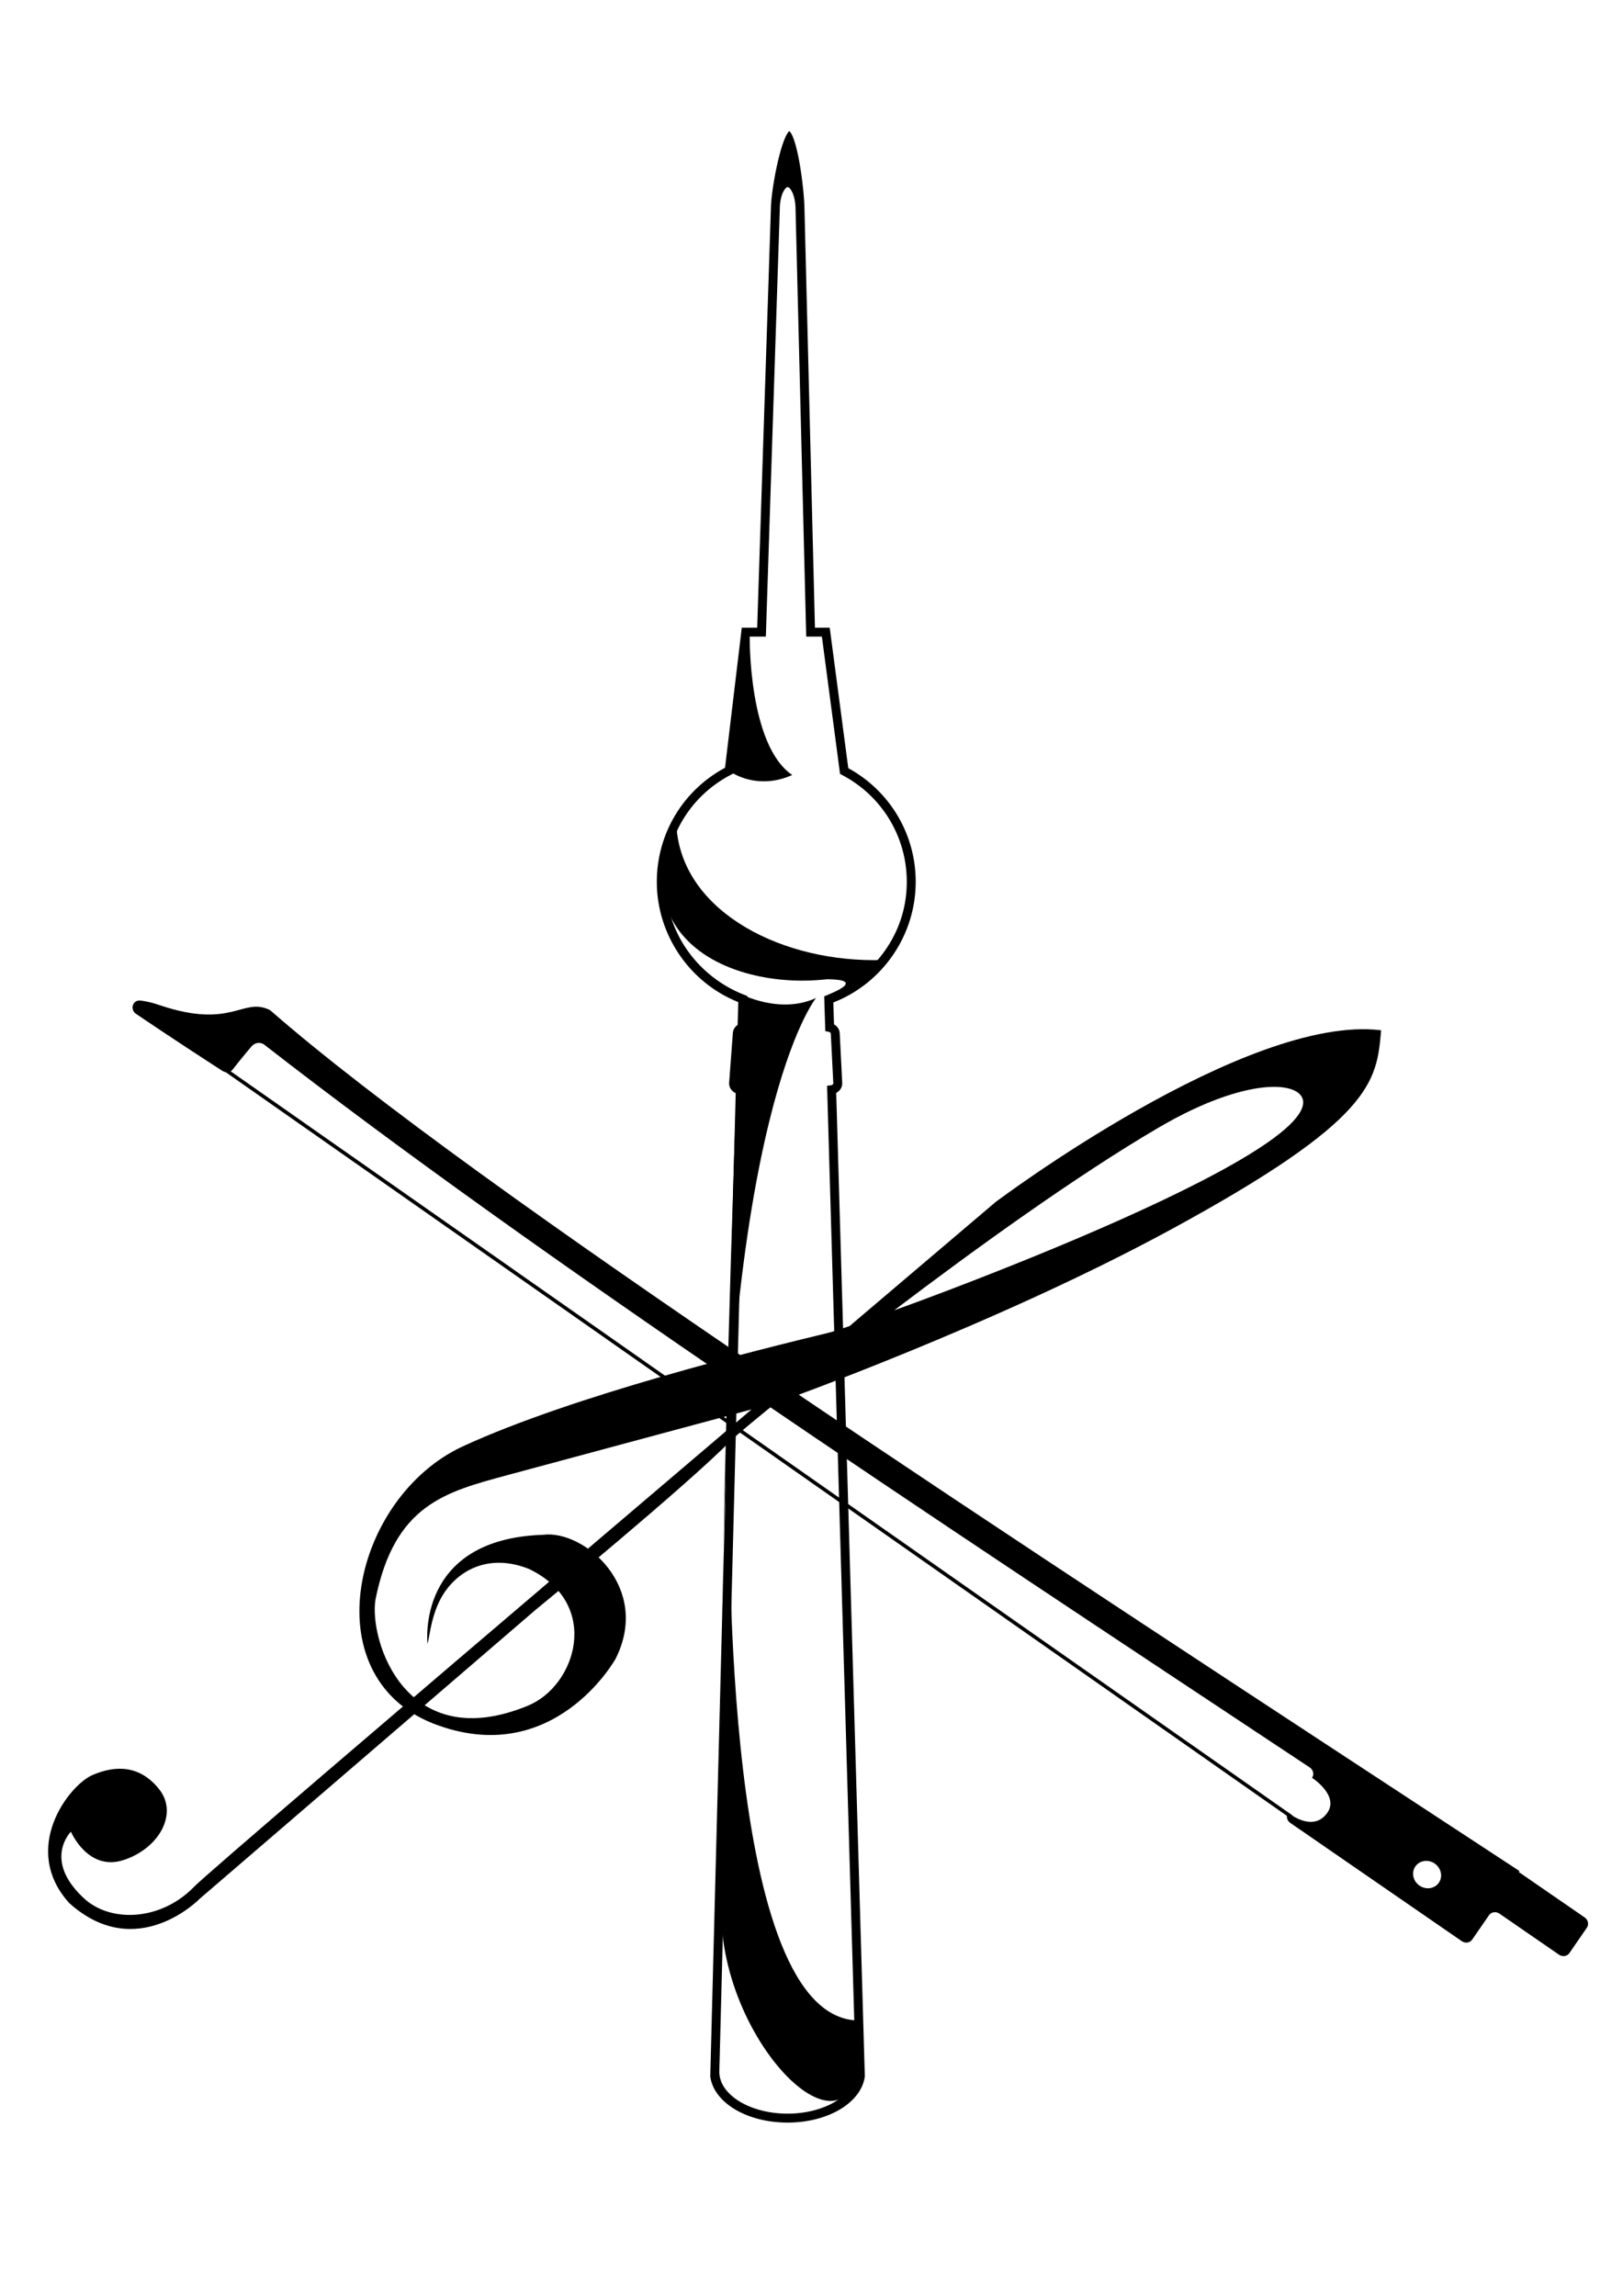
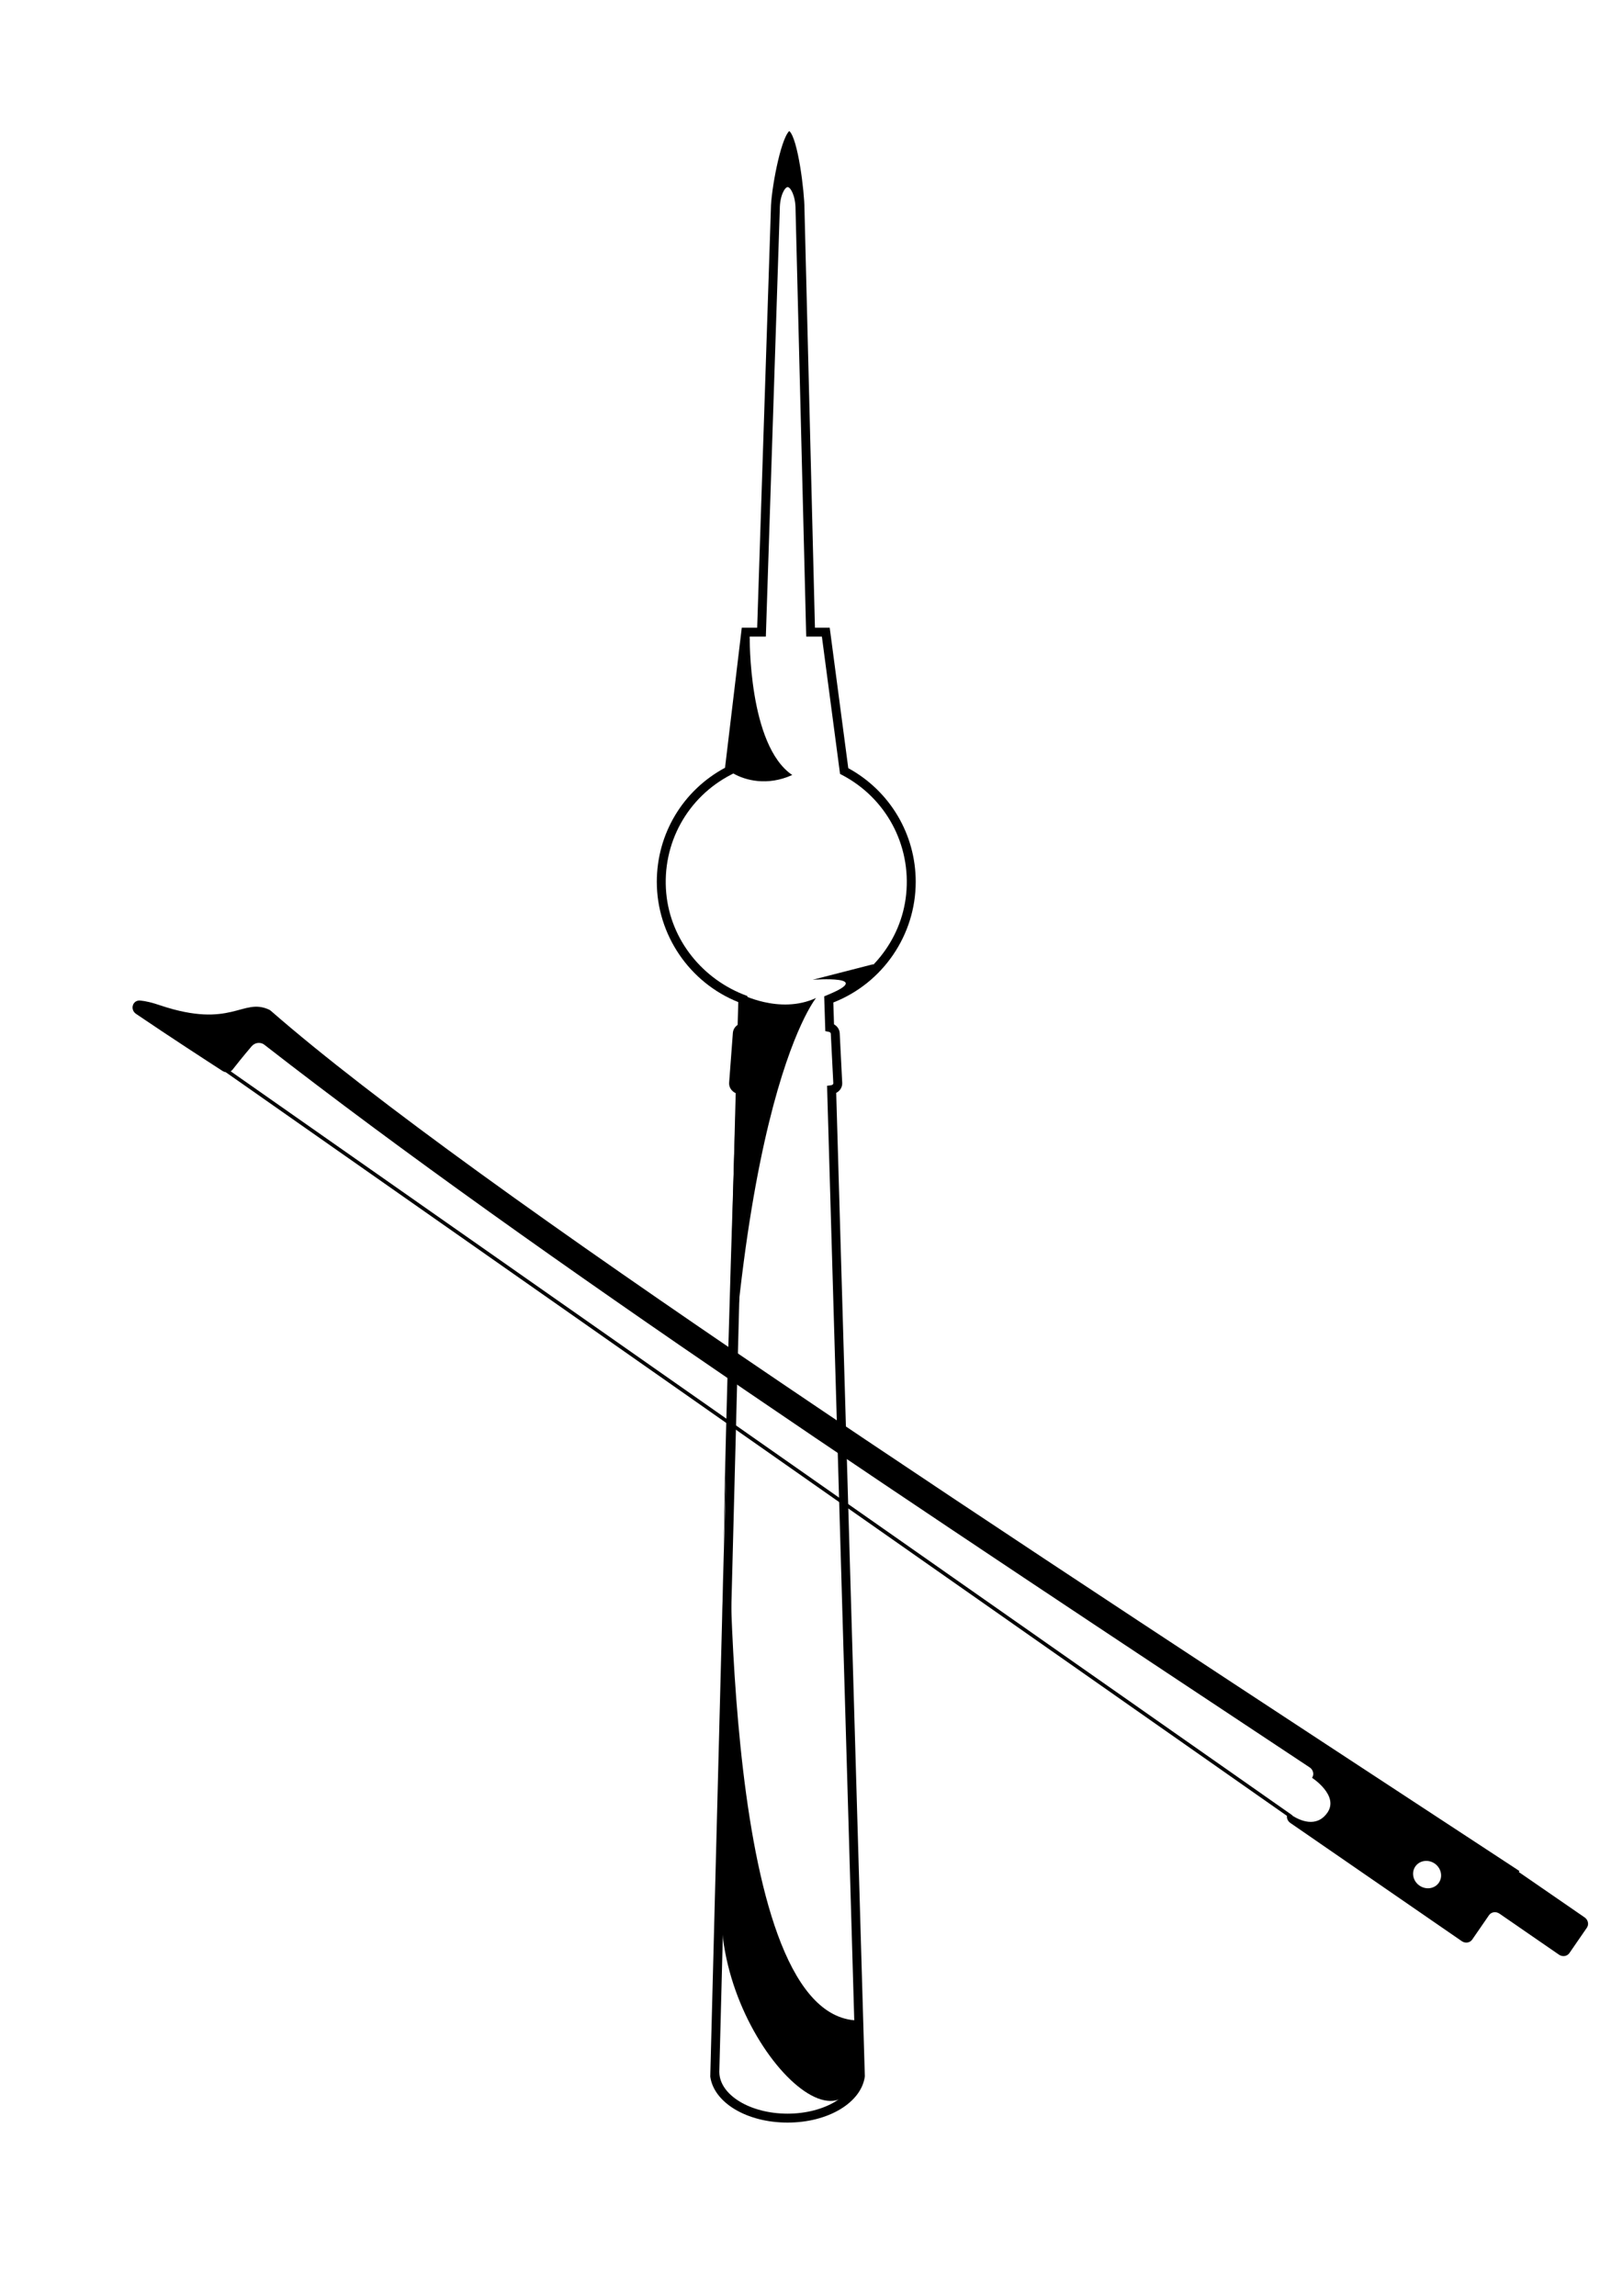
<svg xmlns="http://www.w3.org/2000/svg" xmlns:ns1="http://www.inkscape.org/namespaces/inkscape" xmlns:ns2="http://sodipodi.sourceforge.net/DTD/sodipodi-0.dtd" version="1.1" id="svg2" viewBox="0 0 744.094 1052.362" height="297mm" width="210mm" ns1:version="0.91 r13725" ns2:docname="CSCSVG.svg">
  <ns2:namedview pagecolor="#ffffff" bordercolor="#666666" borderopacity="1" objecttolerance="10" gridtolerance="10" guidetolerance="10" ns1:pageopacity="0" ns1:pageshadow="2" ns1:window-width="1920" ns1:window-height="1017" id="namedview3365" showgrid="false" ns1:zoom="0.46086794" ns1:cx="207.77041" ns1:cy="500.11206" ns1:window-x="-8" ns1:window-y="-8" ns1:window-maximized="1" ns1:current-layer="layer2" />
  <defs id="defs4">
    <ns1:perspective ns2:type="inkscape:persp3d" ns1:vp_x="28.050692 : 458.91669 : 1" ns1:vp_y="0 : 1000 : 0" ns1:vp_z="1045.5885 : 526.18108 : 1" ns1:persp3d-origin="503.72985 : 350.78741 : 1" id="perspective3560" />
    <clipPath clipPathUnits="userSpaceOnUse" id="clipPath3350">
      <path d="m 64.45,4.128 112.045,0 0,136.194 -112.045,0 0,-136.194 z" id="path3352" />
    </clipPath>
    <clipPath clipPathUnits="userSpaceOnUse" id="clipPath3378">
      <path d="m 64.45,4.128 112.045,0 0,136.194 -112.045,0 0,-136.194 z" id="path3380" />
    </clipPath>
    <clipPath clipPathUnits="userSpaceOnUse" id="clipPath3350-9">
      <path ns1:connector-curvature="0" d="m 64.45,4.128 112.045,0 0,136.194 -112.045,0 0,-136.194 z" id="path3352-3" />
    </clipPath>
    <clipPath clipPathUnits="userSpaceOnUse" id="clipPath3378-1">
      <path ns1:connector-curvature="0" d="m 64.45,4.128 112.045,0 0,136.194 -112.045,0 0,-136.194 z" id="path3380-7" />
    </clipPath>
  </defs>
  <g ns1:groupmode="layer" id="layer3" ns1:label="background" style="display:none">
-     <rect style="fill:#ffaaaa" id="rect3584" width="426.369" height="426.369" x="-278.392" y="386.724" transform="matrix(0.707,-0.707,0.707,0.707,0,0)" />
-   </g>
+     </g>
  <g ns1:groupmode="layer" id="layer2" ns1:label="Layer 2" style="display:inline">
    <g transform="matrix(1.584,0,0,1.584,-221.831,-263.186)" style="opacity:1" id="layer1">
      <g id="g3344" transform="matrix(5,0,0,-5,-221.641,905.679)">
        <g id="g3346">
          <g id="g3348" clip-path="url(#clipPath3350-9)">
            <g id="g3354" transform="translate(97.085,52.762)">
-               <path ns1:connector-curvature="0" d="m 0,0 c 0,0 -0.707,6.078 6.704,6.315 2.362,0.296 6.27,-3.05 4.181,-7.18 0,0 -3.598,-6.472 -10.585,-3.732 -6.985,2.802 -4.601,13.107 1.758,16.037 6.359,2.93 17.097,5.588 21.127,6.559 1.801,0.434 27.614,9.728 27.506,13.38 -0.071,1.207 -3.254,1.495 -8.353,-1.488 C 32.966,24.41 18.818,12.967 17.594,11.799 15.02,9.161 6.226,1.946 6.226,1.946 L -13.187,-14.75 c 0,0 -3.652,-3.767 -7.556,-0.247 -2.838,3.149 -0.018,6.814 1.344,7.405 1.363,0.592 2.779,0.567 3.878,-0.838 1.099,-1.405 -0.027,-3.421 -2.086,-4.084 -2.058,-0.662 -3.035,1.645 -3.035,1.645 0,0 -1.702,-1.684 0.866,-3.956 1.579,-1.327 4.383,-1.153 6.242,0.746 1.026,1.128 46.419,39.653 46.419,39.653 0,0 14.504,10.911 22.317,9.94 C 54.943,32.512 54.738,30.341 42.991,23.96 32.921,18.49 20.313,13.989 20.313,13.989 c 0,0 -12.134,-3.257 -15.711,-4.227 C 1.025,8.791 -1.921,8.055 -3.016,2.546 -3.382,0.178 -1.25,-6.458 5.772,-3.593 8.621,-2.454 10.087,2.325 5.864,4.342 3.619,5.232 1.908,4.312 1.016,3.03 0.225,1.895 0.135,0.459 0,0" style="fill:#000000;fill-opacity:1;fill-rule:nonzero;stroke:none" id="path3356" />
-             </g>
+               </g>
            <g id="g3358" transform="translate(113.976,28.008)">
              <path ns1:connector-curvature="0" d="m 0,0 0.001,-0.031 c 0.018,-1.325 1.79,-2.403 3.949,-2.403 2.159,0 3.93,1.078 3.949,2.403 L 7.9,0.006 C 7.899,0.032 7.898,0.055 7.896,0.076 l -1.658,56.98 0.231,0.03 c 0.074,0.01 0.133,0.061 0.13,0.113 l -0.145,2.876 c -0.002,0.047 -0.052,0.091 -0.118,0.104 l -0.2,0.04 -0.064,2.007 c 0,0.004 0.002,0.008 0.006,0.009 l 0.055,0.02 c 2.542,0.919 4.405,3.182 4.682,5.87 0.299,2.887 -1.181,5.596 -3.707,6.918 l -0.119,0.063 -1.051,7.947 c 0,0 0,0 0,0 l -0.907,0 c 0,0 0,0 0,0.001 l -0.618,24.727 c 0,0.801 -0.295,1.287 -0.456,1.287 -0.161,0 -0.456,-0.486 -0.456,-1.281 L 2.694,83.054 c 0,-0.001 0,-0.001 0,-0.001 l -0.934,0 c -0.001,0 -0.001,0 -0.001,0 L 0.812,75.13 0.69,75.067 c -2.534,-1.304 -4.028,-3.987 -3.761,-6.87 0.251,-2.698 2.099,-4.985 4.64,-5.925 l 0.05,-0.018 c 0.004,-0.002 0.007,-0.006 0.007,-0.01 L 1.568,60.23 1.395,60.173 C 1.341,60.156 1.303,60.117 1.3,60.076 L 1.085,57.201 C 1.083,57.18 1.091,57.159 1.107,57.14 1.135,57.109 1.18,57.088 1.229,57.085 L 1.478,57.069 1.471,56.82 0.002,0.045 0,0 Z m 3.95,-2.951 c -2.351,0 -4.262,1.148 -4.473,2.658 l 0.006,0.266 0,0.017 c 0,0.018 0.001,0.037 0.002,0.055 L 0.949,56.63 c 0,0 0,0 0,0 C 0.86,56.67 0.781,56.728 0.718,56.801 0.61,56.924 0.557,57.08 0.569,57.24 l 0.216,2.875 c 0.014,0.189 0.117,0.357 0.276,0.465 0,0 0,0 0,0 l 0.038,1.318 0,0 c -2.83,1.13 -4.717,3.904 -4.717,6.962 0,2.774 1.509,5.291 3.949,6.602 0,0 0,0 0,10e-4 l 0.97,8.107 c 0,0 0,0 0,0 l 0.891,0 c 0,0 0,0 0,0.001 l 0.793,24.223 c 0,1.018 0.548,4.038 1.065,4.52 0.499,-0.431 0.88,-3.502 0.88,-4.527 L 5.536,83.571 c 0,-0.001 0.001,-0.001 0.001,-0.001 l 0.854,0 c 0,0 0,0 0,0 l 1.075,-8.132 c 0,0 0,0 10e-4,0 2.411,-1.318 3.903,-3.826 3.903,-6.578 0,-3.084 -1.909,-5.866 -4.77,-6.983 0,0 0,0 0,0 l 0.04,-1.265 c 0,0 0,0 0,0 0.191,-0.106 0.319,-0.296 0.33,-0.511 L 7.115,57.225 C 7.128,56.978 6.987,56.757 6.767,56.645 l 0,0 L 8.413,0.1 C 8.415,0.068 8.417,0.029 8.417,-0.01 L 8.425,-0.276 C 8.224,-1.793 6.309,-2.951 3.95,-2.951" style="fill:#000000;fill-opacity:1;fill-rule:nonzero;stroke:none" id="path3360" />
            </g>
            <g id="g3362" transform="translate(154.508,38.772)">
              <path ns1:connector-curvature="0" d="M 0,0 C -0.376,0.259 -0.484,0.755 -0.241,1.108 0.002,1.461 0.504,1.536 0.88,1.277 1.256,1.017 1.364,0.521 1.121,0.168 0.878,-0.184 0.376,-0.259 0,0 m -7.368,4.054 0.01,0.014 -61.459,43.062 c 0.041,0.025 0.079,0.057 0.11,0.097 0.213,0.275 0.575,0.729 1.091,1.338 0.197,0.231 0.434,0.223 0.571,0.19 0.063,-0.015 0.122,-0.045 0.173,-0.085 15.86,-12.342 38.387,-27.159 60.516,-41.829 0.208,-0.137 0.27,-0.409 0.137,-0.601 0,0 1.595,-1.033 0.877,-2.033 C -5.973,3.327 -6.926,3.773 -7.368,4.054 M 9.559,-1.84 5.748,0.787 5.787,0.844 c -29.53,19.369 -60.405,39.425 -72.276,49.784 -0.035,0.031 -0.075,0.057 -0.117,0.076 -1.543,0.698 -2.154,-1.138 -6.282,0.24 -0.464,0.161 -0.851,0.252 -1.164,0.281 -0.441,0.041 -0.615,-0.519 -0.243,-0.772 1.935,-1.314 4.168,-2.762 5.011,-3.307 0.057,-0.036 0.118,-0.058 0.18,-0.068 l 61.43,-43.04 c -0.015,-0.153 0.055,-0.312 0.196,-0.41 l 9.925,-6.842 c 0.202,-0.14 0.473,-0.1 0.604,0.09 l 0.973,1.412 c 0.131,0.19 0.402,0.23 0.604,0.091 l 3.445,-2.375 c 0.202,-0.14 0.473,-0.1 0.604,0.09 l 1.012,1.469 c 0.131,0.19 0.073,0.457 -0.13,0.597" style="fill:#000000;fill-opacity:1;fill-rule:nonzero;stroke:none" id="path3364" />
            </g>
            <g id="g3366" transform="translate(115.736,111.062)">
              <path ns1:connector-curvature="0" d="M 0,0 C 0,0 -0.087,-6.288 2.462,-8.011 1.015,-8.666 -0.257,-8.318 -0.947,-7.924 -1.638,-7.529 0,0 0,0" style="fill:#000000;fill-opacity:1;fill-rule:nonzero;stroke:none" id="path3368" />
            </g>
          </g>
        </g>
        <g id="g3374">
          <g id="g3376" clip-path="url(#clipPath3378-1)">
            <g id="g3382" transform="translate(114.511,61.668)">
              <path ns1:connector-curvature="0" d="M 0,0 -0.413,-23.982 C -0.724,-32.407 8.425,-40.883 7.624,-30.701 -0.436,-30.85 0.142,-2.16 0,0" style="fill:#000000;fill-opacity:1;fill-rule:nonzero;stroke:none" id="path3384" />
            </g>
            <g id="g3386" transform="translate(119.577,90.146)">
              <path ns1:connector-curvature="0" d="m 0,0 c 0,0 -5.479,-6.616 -5.427,-38.092 -0.026,9.846 1.008,38.35 1.008,38.35 0,0 2.3,-1.24 4.419,-0.258" style="fill:#000000;fill-opacity:1;fill-rule:nonzero;stroke:none" id="path3388" />
            </g>
            <g id="g3390" transform="translate(110.893,99.26)">
-               <path ns1:connector-curvature="0" d="M 0,0 C -0.09,-0.858 0.52,1.571 0.62,0.586 1.111,-4.23 6.834,-7.092 12.534,-6.917 9.355,-9.372 -2.145,-8.494 0,0" style="fill:#000000;fill-opacity:1;fill-rule:nonzero;stroke:none" id="path3392" />
-             </g>
+               </g>
            <g id="g3394" transform="translate(119.379,91.199)">
              <path ns1:connector-curvature="0" d="M 0,0 C 0,0 3.817,0.288 0.682,-0.953 L 2.655,-0.31 3.534,0.908 0,0 Z" style="fill:#000000;fill-opacity:1;fill-rule:nonzero;stroke:none" id="path3396" />
            </g>
          </g>
        </g>
      </g>
    </g>
  </g>
</svg>